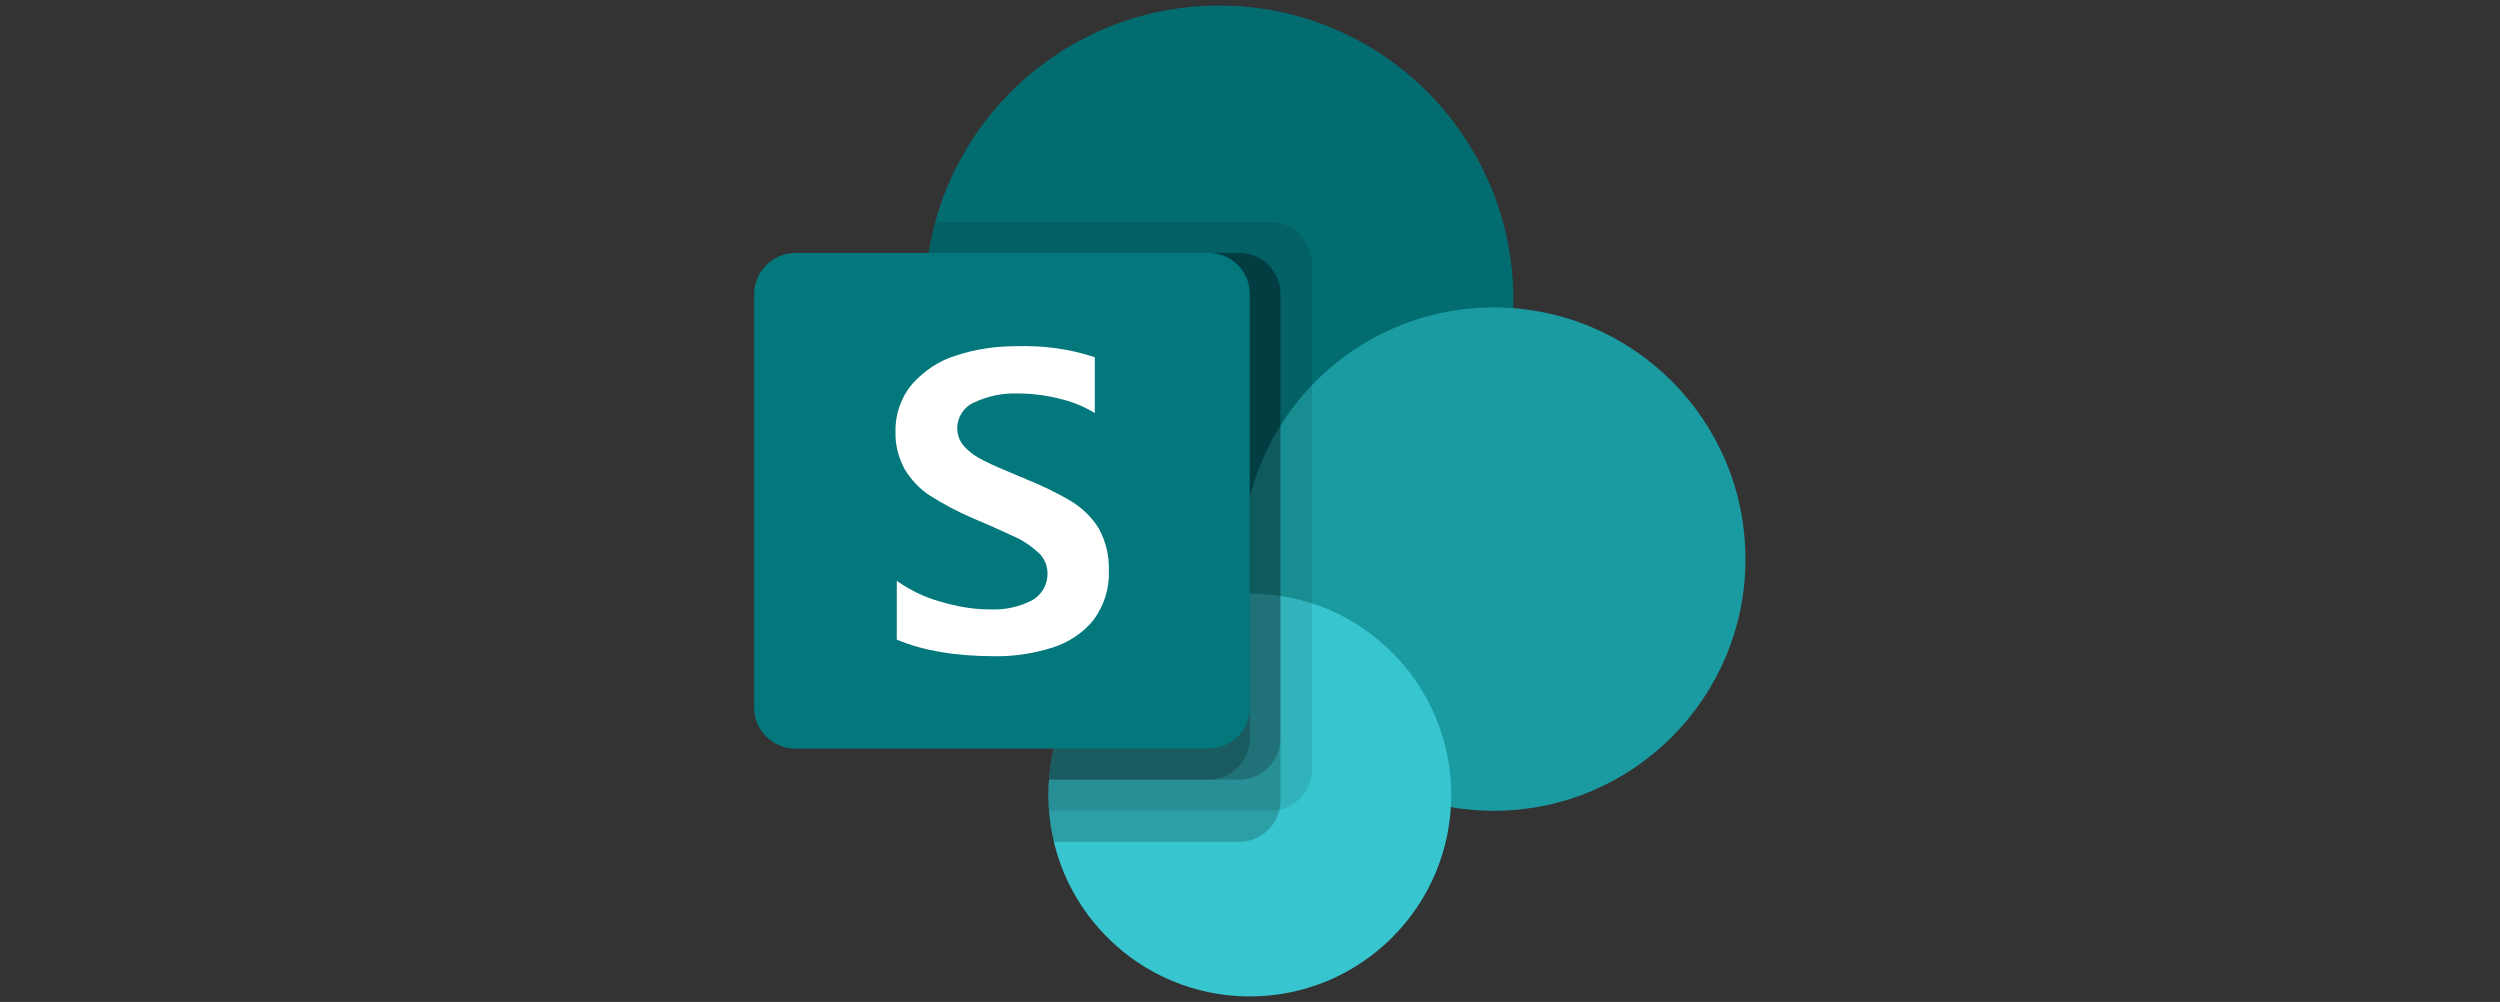
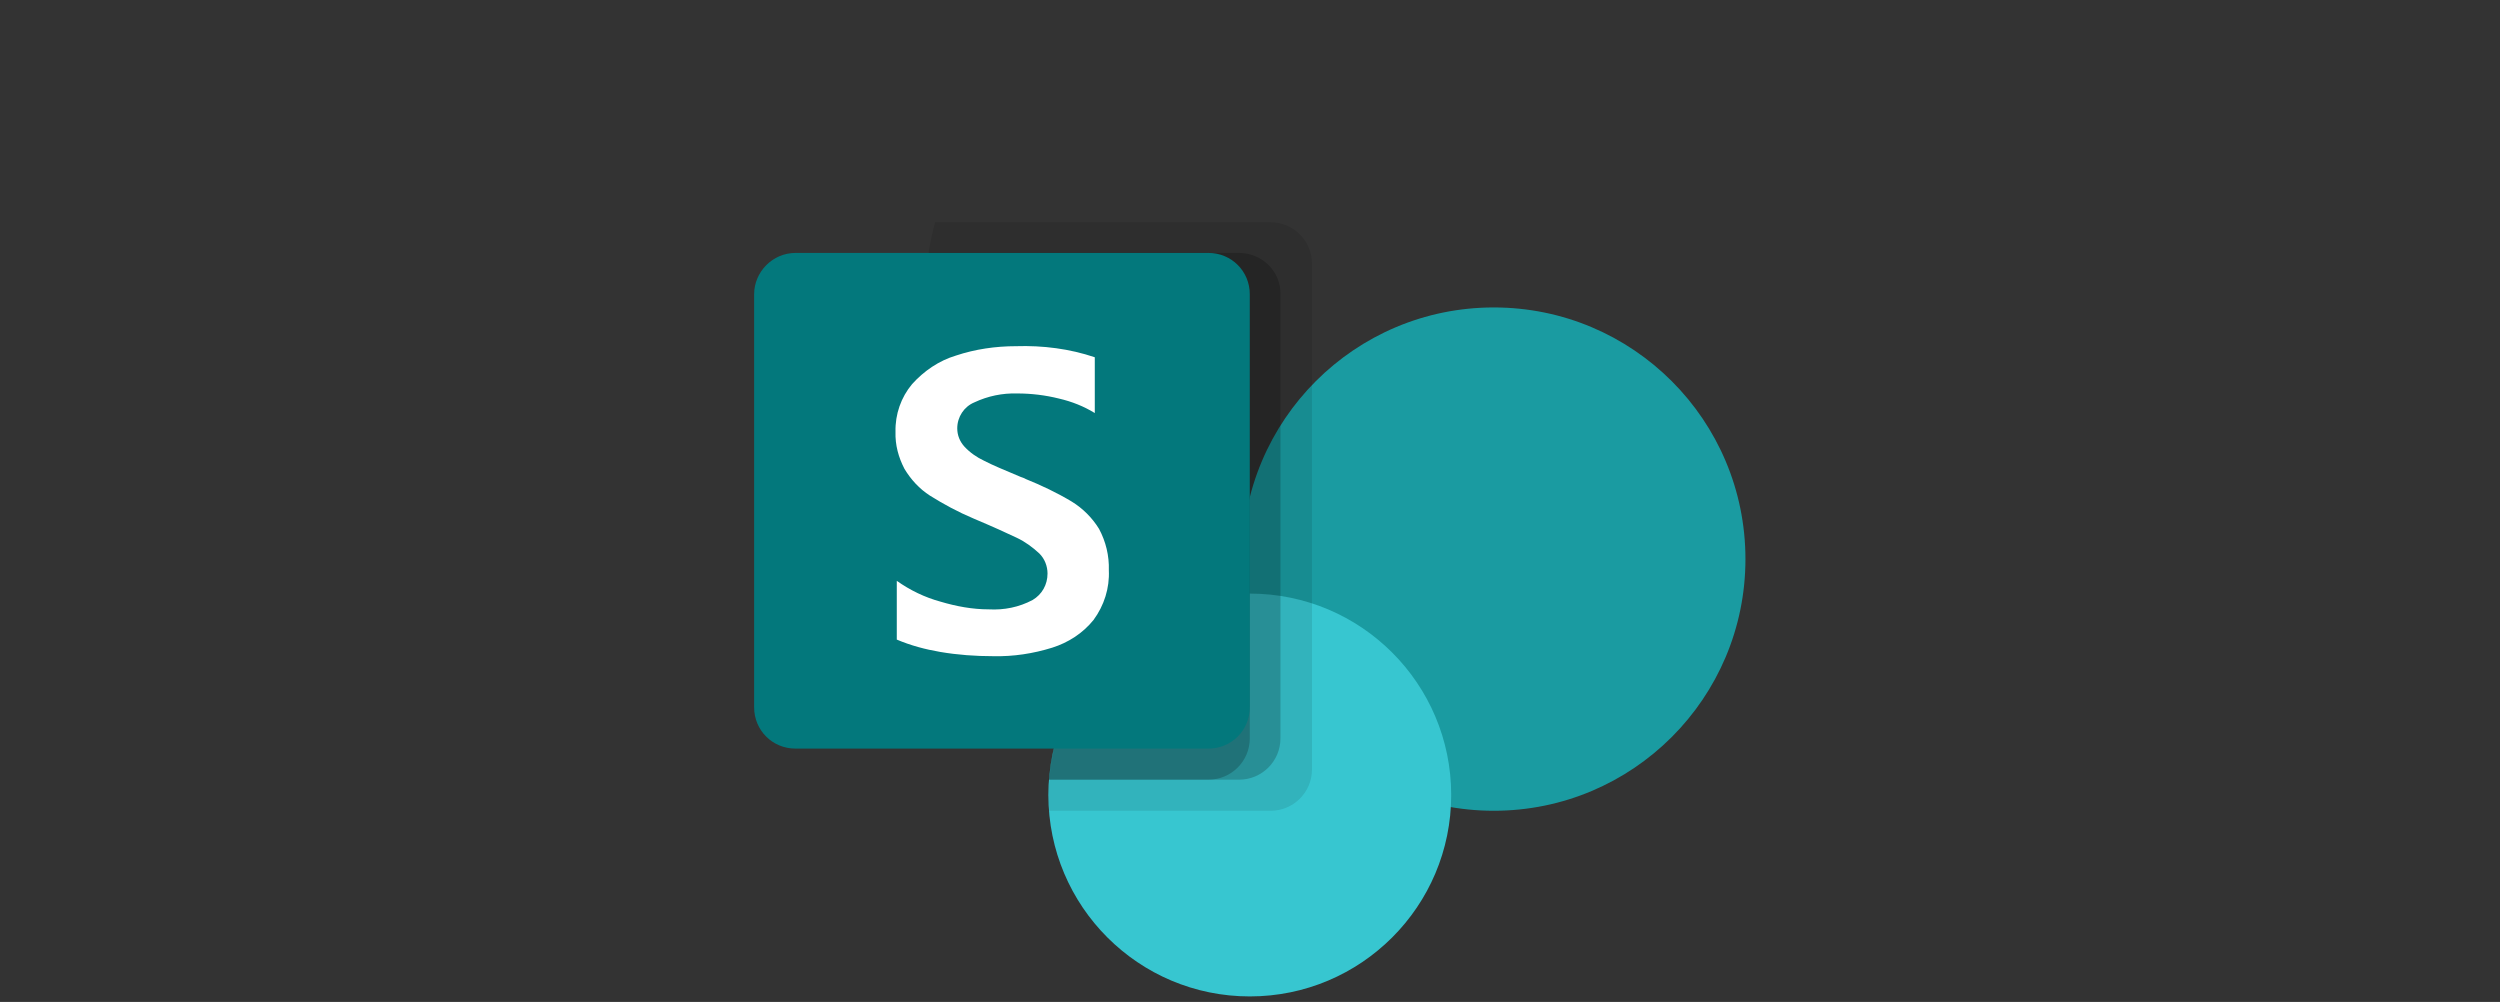
<svg xmlns="http://www.w3.org/2000/svg" version="1.1" id="Layer_1" x="0px" y="0px" viewBox="0 0 587.1 235.3" style="enable-background:new 0 0 587.1 235.3;" xml:space="preserve">
  <rect x="0" y="0" width="587.1" height="235.3" fill="#333333" stroke="none" />
  <style type="text/css">
	.st0{fill:#036C70;}
	.st1{fill:#1A9BA1;}
	.st2{fill:#37C6D0;}
	.st3{opacity:0.1;enable-background:new    ;}
	.st4{opacity:0.2;enable-background:new    ;}
	.st5{fill:#03787C;}
	.st6{fill:#FFFFFF;}
	.st7{fill:none;}
</style>
  <g>
-     <circle class="st0" cx="286.3" cy="70.4" r="69.1" />
    <circle class="st1" cx="350.8" cy="131.3" r="59.1" />
    <circle class="st2" cx="293.5" cy="186.7" r="47.3" />
    <path class="st3" d="M298.4,52.2h-78.8c-10,36.8,11.7,74.8,48.6,84.9c5.9,1.6,12,2.4,18.1,2.4c2,0,4-0.1,6-0.3l0,0.3   c-25.6,0.7-46,21.6-46,47.3c0,1.2,0,2.4,0.1,3.6h52c5.3,0,9.7-4.3,9.7-9.7V61.9C308.1,56.5,303.7,52.2,298.4,52.2z" />
-     <path class="st4" d="M291.1,59.4H218c-6,37.7,19.7,73.1,57.4,79.2c3.6,0.6,7.2,0.9,10.8,0.9c2,0,4-0.1,6-0.3l0,0.3   c-26.1,0.7-46.7,22.5-46,48.6c0.1,3.2,0.5,6.4,1.2,9.6h43.6c5.3,0,9.7-4.3,9.7-9.7V69.1C300.8,63.8,296.5,59.5,291.1,59.4z" />
    <path class="st4" d="M291.1,59.4H218c-6,37.7,19.7,73.1,57.4,79.2c3.6,0.6,7.2,0.9,10.8,0.9c2,0,4-0.1,6-0.3l0,0.3   c-24.2,0.6-44,19.5-45.9,43.6h44.7c5.3,0,9.7-4.3,9.7-9.7V69.1C300.8,63.8,296.5,59.5,291.1,59.4z" />
-     <path class="st4" d="M283.8,59.4H218c-6,37.7,19.7,73.1,57.4,79.2c3.6,0.6,7.2,0.9,10.8,0.9c2,0,4-0.1,6-0.3l0,0.3   c-24.2,0.6-44,19.5-45.9,43.6h37.5c5.3,0,9.7-4.3,9.7-9.7V69.1C293.5,63.8,289.2,59.5,283.8,59.4z" />
+     <path class="st4" d="M283.8,59.4H218c-6,37.7,19.7,73.1,57.4,79.2c3.6,0.6,7.2,0.9,10.8,0.9c2,0,4-0.1,6-0.3l0,0.3   c-24.2,0.6-44,19.5-45.9,43.6h37.5c5.3,0,9.7-4.3,9.7-9.7V69.1z" />
    <path class="st5" d="M186.8,59.4h97c5.4,0,9.7,4.3,9.7,9.7l0,0v97c0,5.4-4.3,9.7-9.7,9.7c0,0,0,0,0,0h-97c-5.4,0-9.7-4.3-9.7-9.7   c0,0,0,0,0,0v-97C177.1,63.8,181.5,59.4,186.8,59.4C186.8,59.4,186.8,59.4,186.8,59.4z" />
    <path class="st6" d="M218.4,116.4c-2.5-1.6-4.5-3.8-6-6.3c-1.4-2.7-2.2-5.6-2.1-8.7c-0.1-4.1,1.3-8.1,3.9-11.2   c2.8-3.1,6.3-5.5,10.3-6.7c4.5-1.5,9.3-2.2,14.1-2.2c6.3-0.2,12.6,0.6,18.5,2.6V97c-2.6-1.6-5.4-2.7-8.4-3.4   c-3.2-0.8-6.5-1.2-9.8-1.2c-3.5-0.1-6.9,0.6-10.1,2.1c-2.4,1-4,3.4-4,6.1c0,1.6,0.6,3.1,1.7,4.3c1.3,1.4,2.9,2.5,4.6,3.3   c1.9,1,4.8,2.2,8.6,3.8c0.4,0.1,0.8,0.3,1.2,0.5c3.7,1.5,7.3,3.2,10.8,5.3c2.6,1.6,4.8,3.8,6.4,6.4c1.6,3,2.4,6.3,2.3,9.7   c0.2,4.2-1.1,8.3-3.6,11.7c-2.5,3.1-5.9,5.3-9.7,6.5c-4.5,1.4-9.1,2.1-13.8,2c-4.2,0-8.4-0.3-12.5-1c-3.5-0.6-6.9-1.5-10.2-2.9   v-13.8c3.1,2.2,6.6,3.9,10.3,4.9c3.7,1.1,7.5,1.8,11.3,1.8c3.6,0.2,7.1-0.5,10.3-2.2c2.2-1.3,3.5-3.6,3.5-6.2   c0-1.8-0.7-3.5-1.9-4.7c-1.6-1.5-3.4-2.8-5.3-3.7c-2.3-1.1-5.6-2.6-10.1-4.5C224.9,120.2,221.6,118.4,218.4,116.4L218.4,116.4z" />
    <path class="st7" d="M177.1,1.3h232.8V234H177.1V1.3z" />
  </g>
</svg>